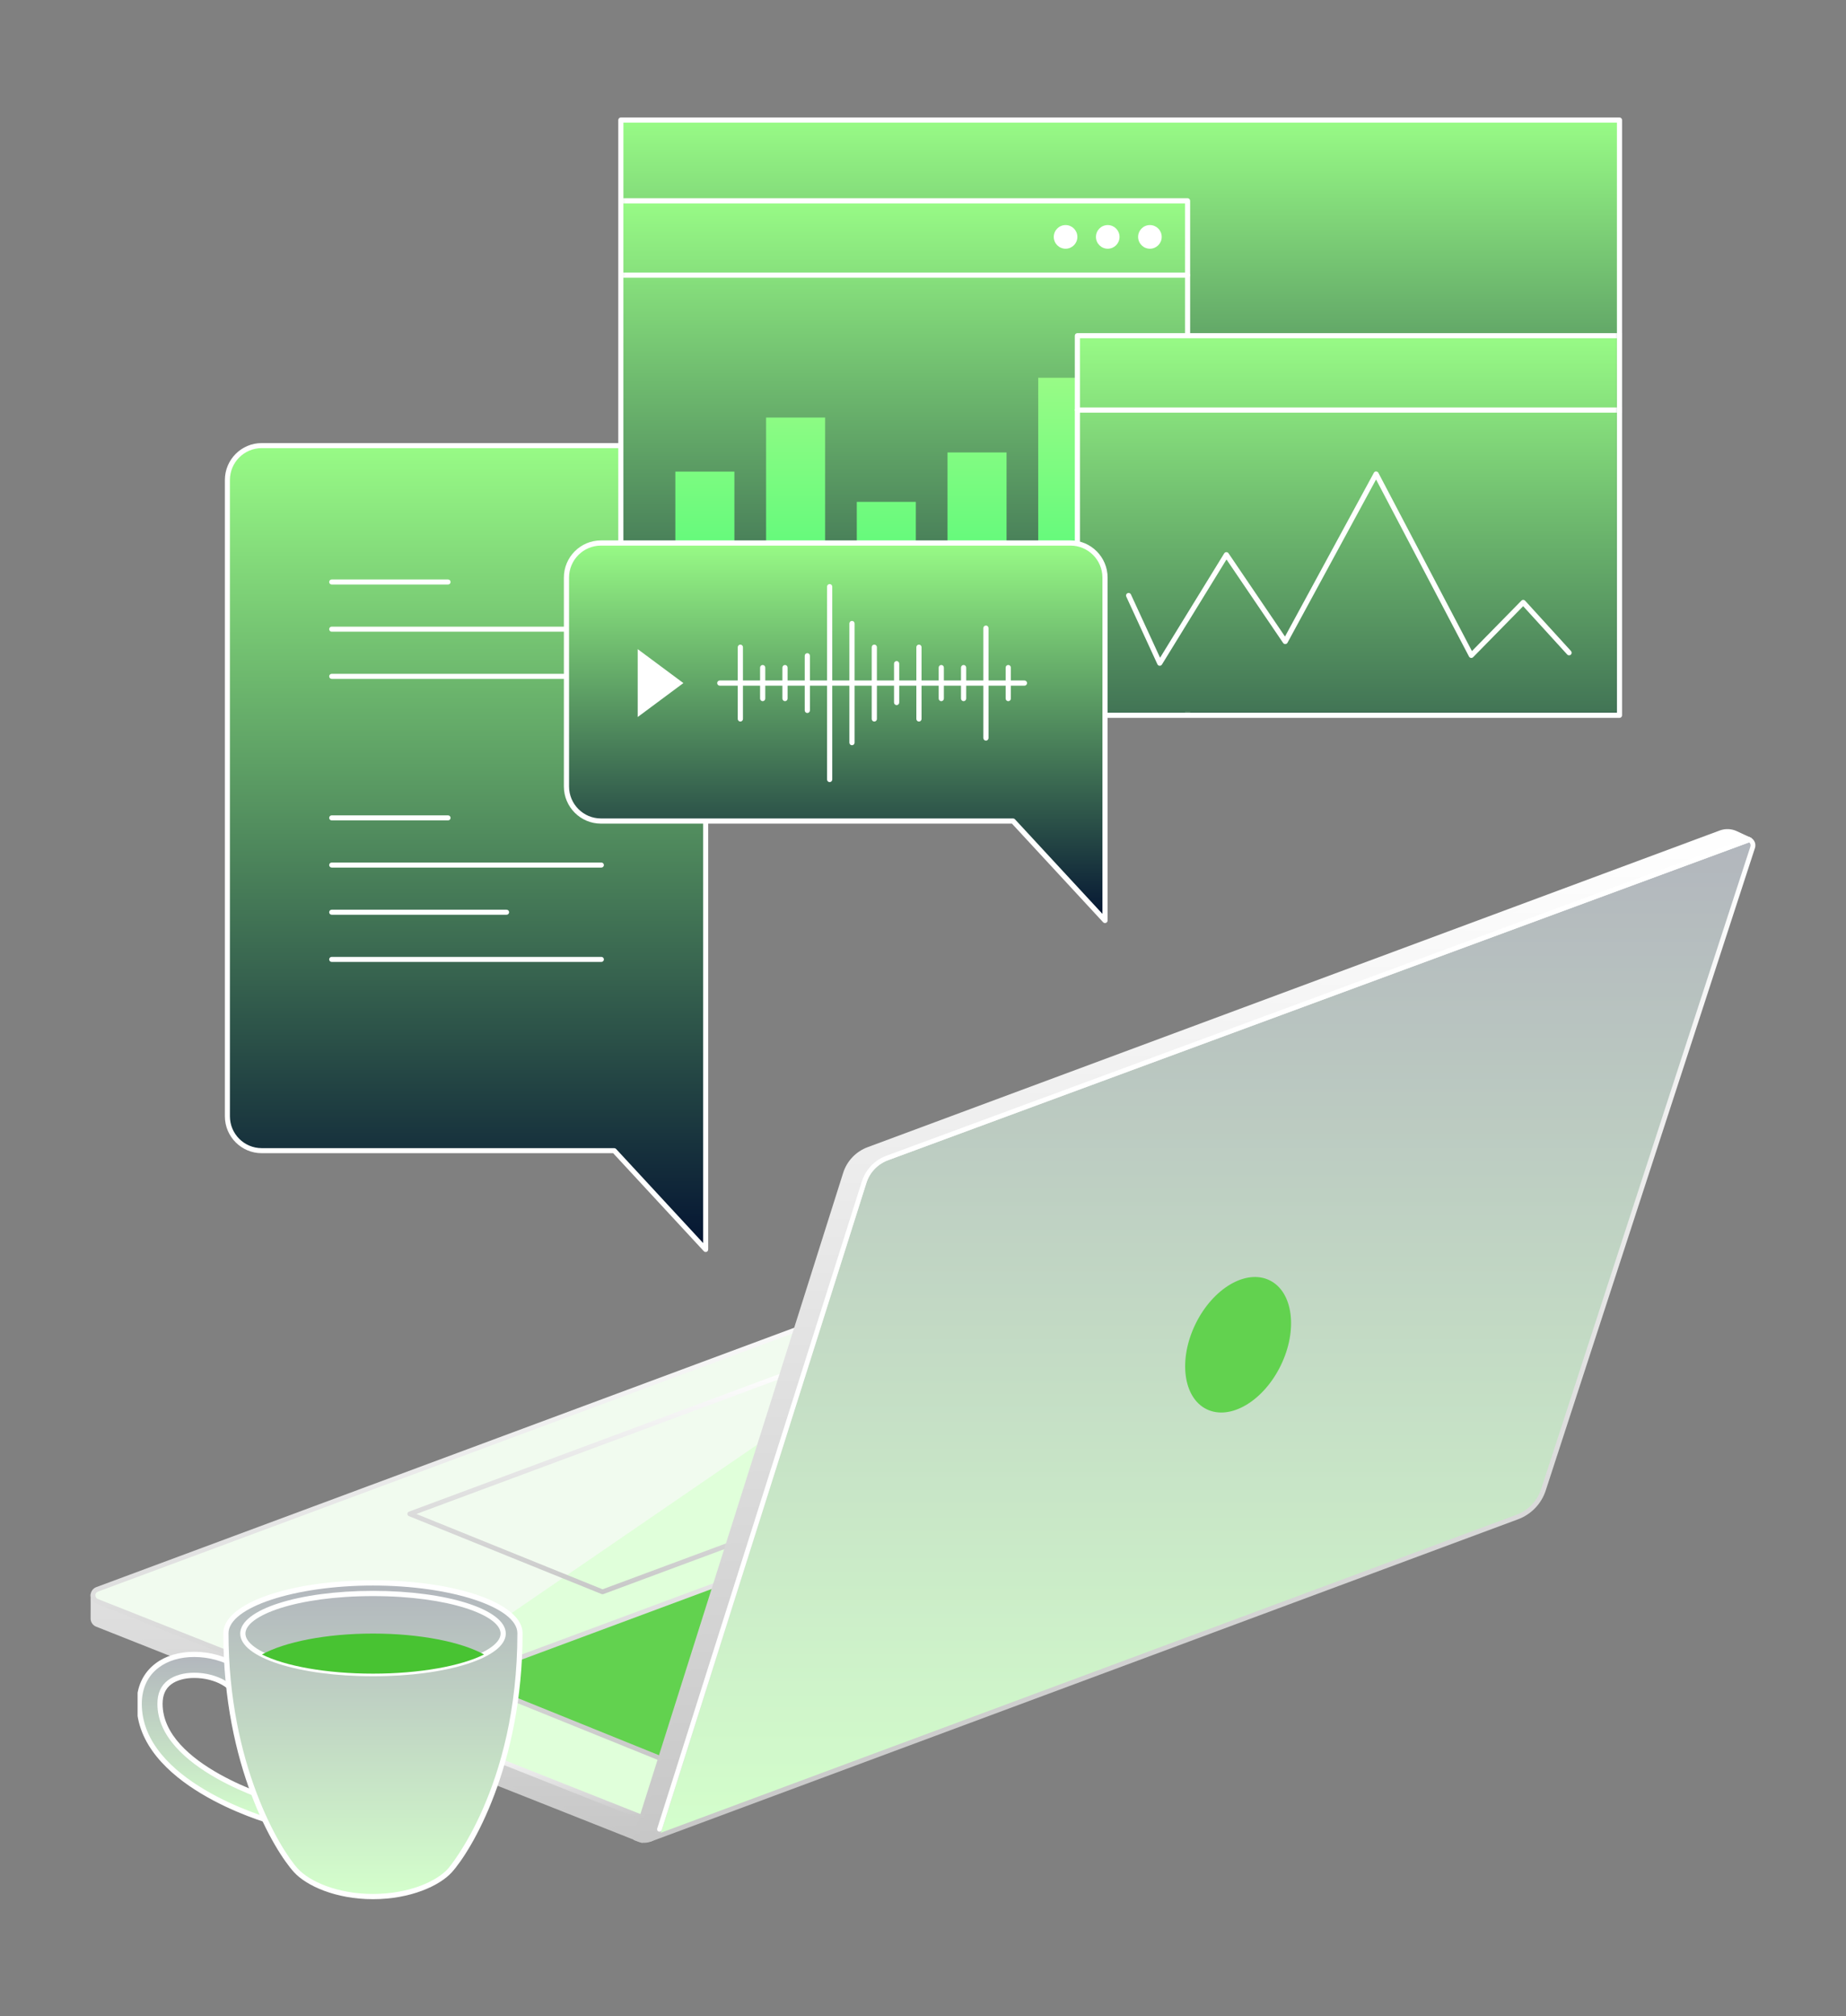
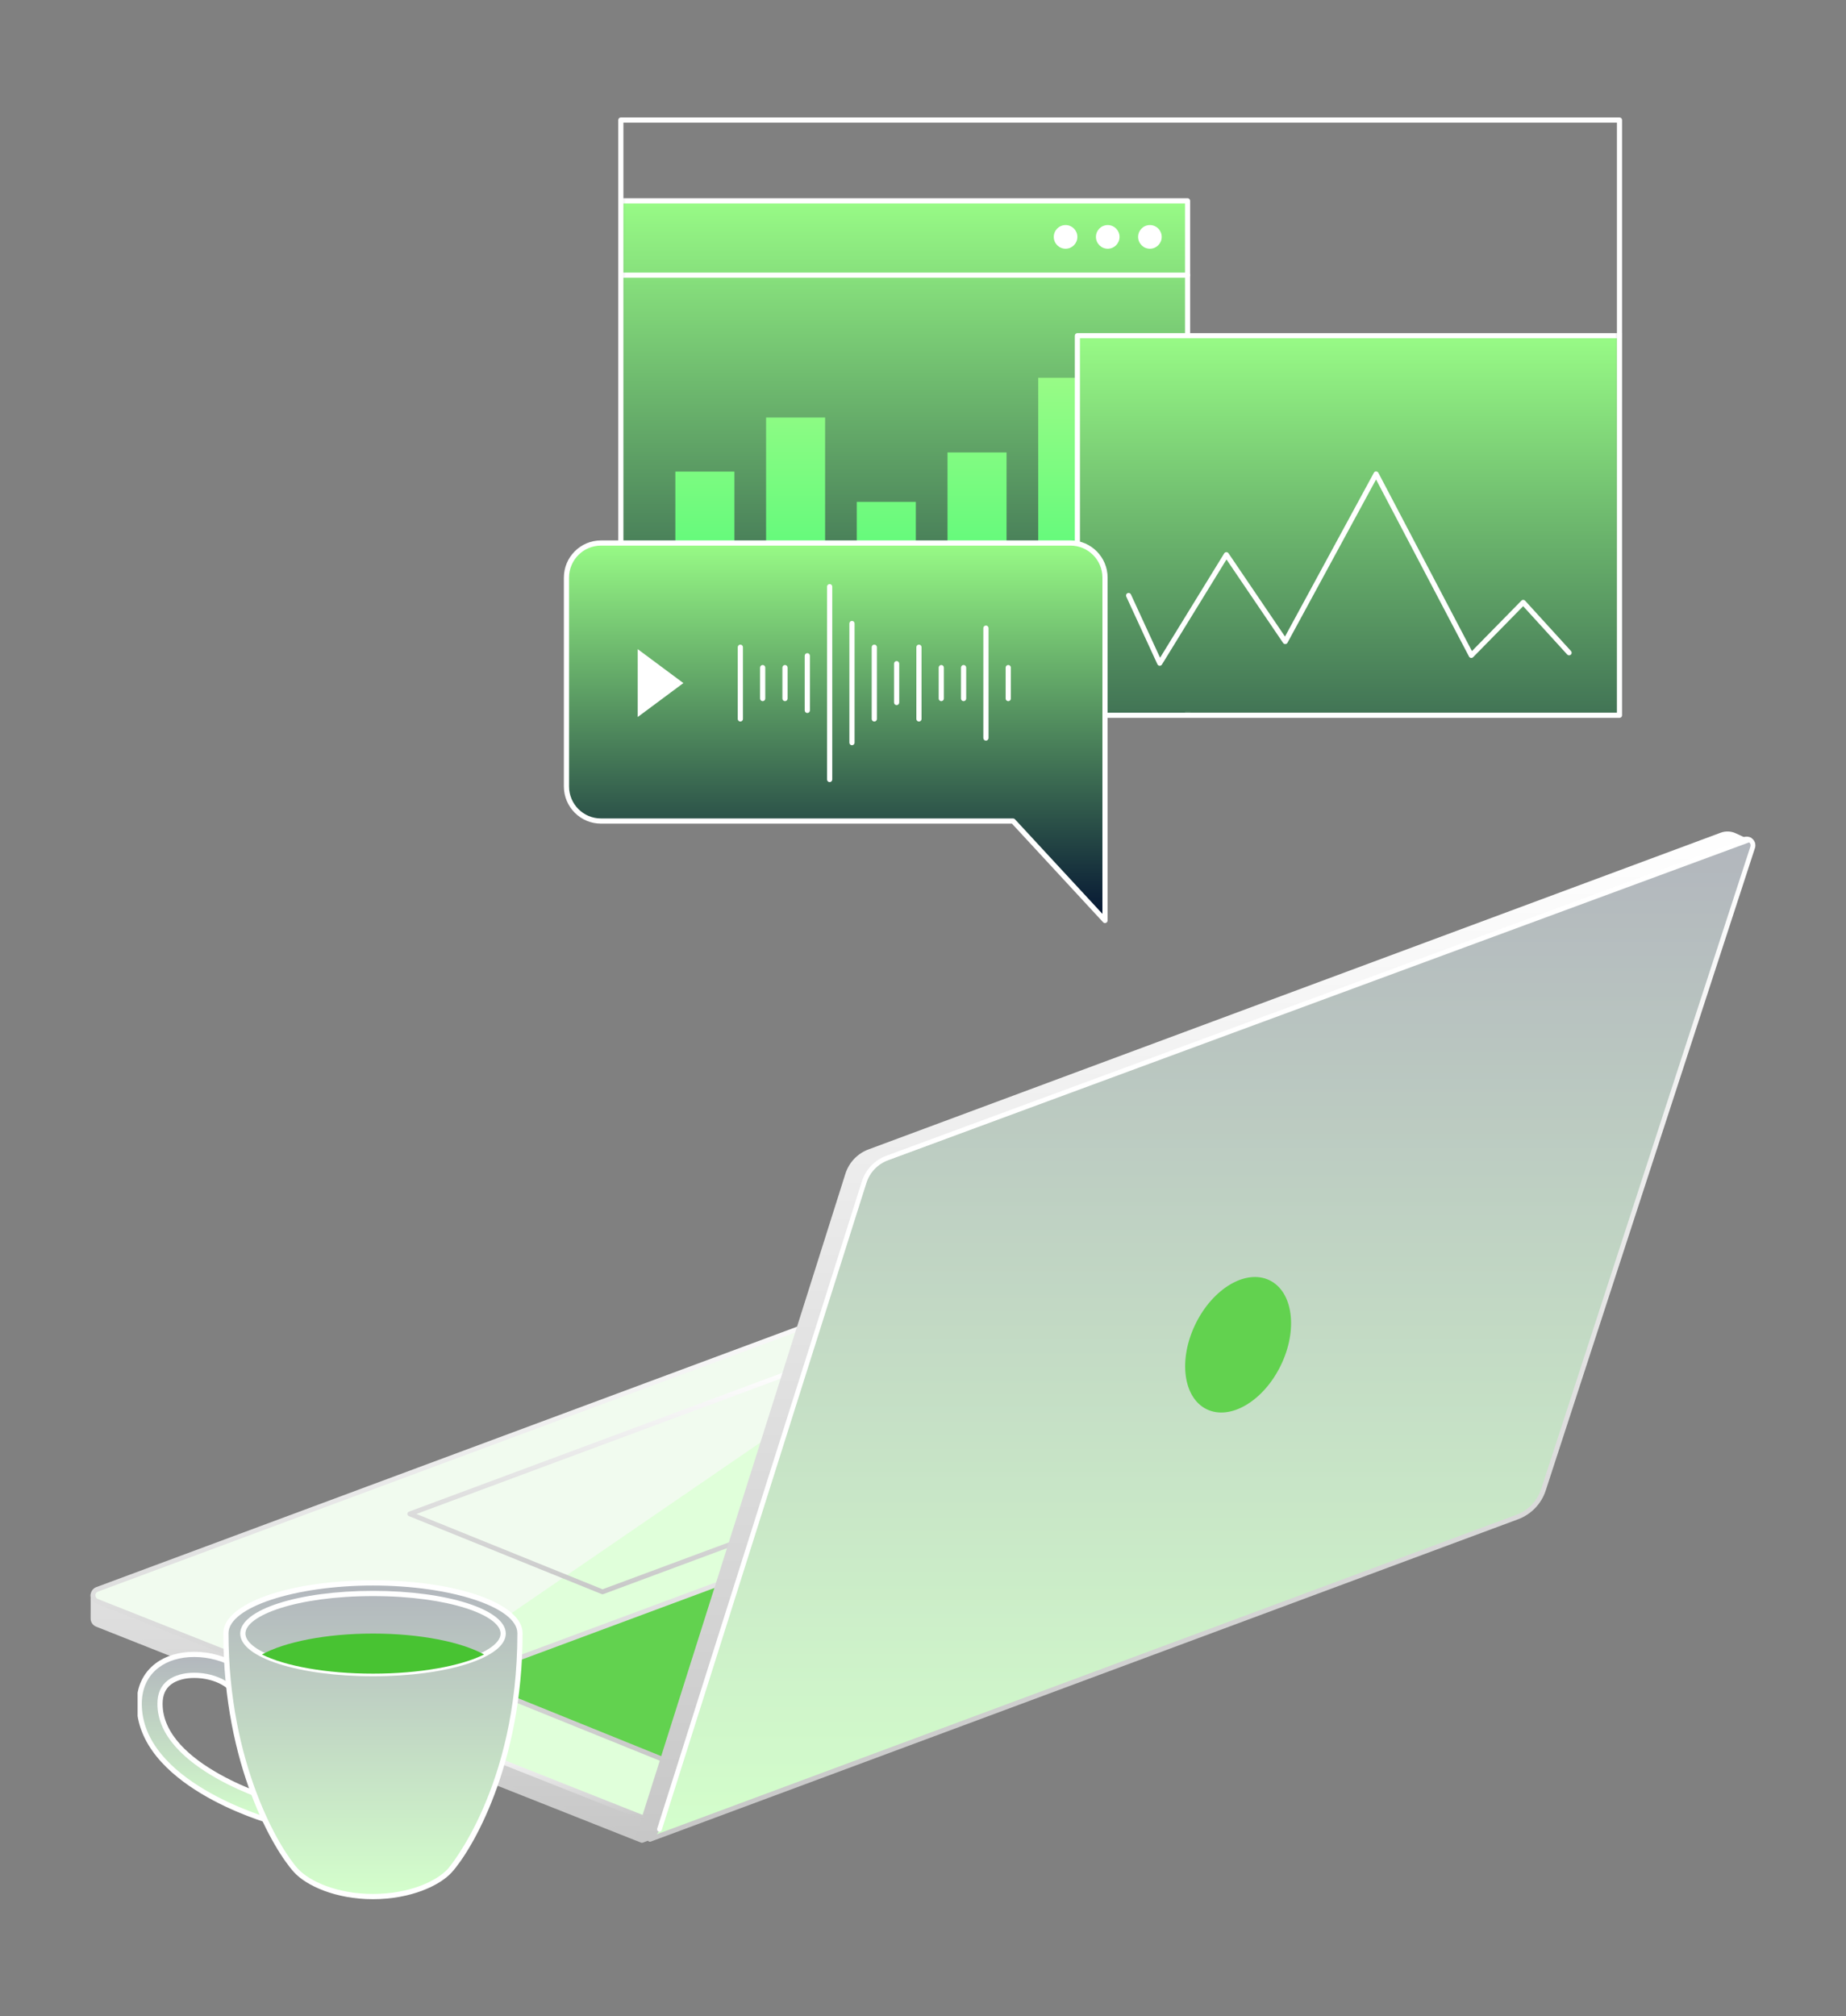
<svg xmlns="http://www.w3.org/2000/svg" width="500" height="546" viewBox="0 0 500 546" fill="none">
  <rect x="0" y="0" width="500" height="546" fill="#808080" stroke="none" />
  <g clip-path="url(#clip0_115_671)">
    <path d="M191.136 311.638V129.996C191.136 124.853 186.976 120.683 181.844 120.683H70.883C65.751 120.683 61.591 124.853 61.591 129.996V302.327C61.591 307.47 65.751 311.639 70.883 311.639H166.37L191.137 338.407L191.136 311.638Z" fill="url(#paint0_linear_115_671)" />
    <path d="M191.136 339.091C191.042 339.091 190.95 339.072 190.864 339.034C190.777 338.996 190.7 338.941 190.636 338.872L166.073 312.322H70.883C65.384 312.322 60.909 307.838 60.909 302.326V129.996C60.909 124.484 65.384 120 70.883 120H181.845C187.345 120 191.819 124.484 191.819 129.996V338.407C191.819 338.497 191.802 338.586 191.767 338.669C191.733 338.752 191.683 338.828 191.619 338.891C191.556 338.955 191.48 339.005 191.398 339.039C191.315 339.073 191.226 339.091 191.136 339.091ZM70.883 121.367C66.136 121.367 62.273 125.237 62.273 129.996V302.327C62.273 307.085 66.136 310.956 70.883 310.956H166.371C166.465 310.956 166.558 310.975 166.644 311.013C166.73 311.051 166.807 311.106 166.871 311.175L190.455 336.666V129.996C190.455 125.238 186.593 121.367 181.845 121.367H70.883Z" fill="white" />
    <path d="M162.887 260.523H89.84C89.659 260.523 89.486 260.451 89.358 260.322C89.23 260.194 89.158 260.02 89.158 259.839C89.158 259.658 89.23 259.484 89.358 259.356C89.486 259.228 89.659 259.156 89.84 259.156H162.887C163.068 259.156 163.242 259.228 163.37 259.356C163.498 259.484 163.569 259.658 163.569 259.839C163.569 260.02 163.498 260.194 163.37 260.322C163.242 260.451 163.068 260.523 162.887 260.523ZM137.211 247.746H89.84C89.659 247.746 89.486 247.674 89.358 247.545C89.23 247.417 89.158 247.243 89.158 247.062C89.158 246.881 89.23 246.707 89.358 246.579C89.486 246.451 89.659 246.379 89.84 246.379H137.211C137.392 246.379 137.565 246.451 137.693 246.579C137.821 246.707 137.893 246.881 137.893 247.062C137.893 247.243 137.821 247.417 137.693 247.545C137.565 247.674 137.392 247.746 137.211 247.746ZM162.887 234.968H89.84C89.659 234.968 89.486 234.896 89.358 234.768C89.23 234.64 89.158 234.466 89.158 234.285C89.158 234.104 89.23 233.93 89.358 233.802C89.486 233.674 89.659 233.602 89.84 233.602H162.887C163.068 233.602 163.242 233.674 163.37 233.802C163.498 233.93 163.569 234.104 163.569 234.285C163.569 234.466 163.498 234.64 163.37 234.768C163.242 234.896 163.068 234.968 162.887 234.968ZM121.361 222.191H89.84C89.659 222.191 89.486 222.119 89.358 221.991C89.23 221.863 89.158 221.689 89.158 221.508C89.158 221.327 89.23 221.153 89.358 221.025C89.486 220.896 89.659 220.824 89.84 220.824H121.362C121.451 220.824 121.54 220.842 121.622 220.877C121.705 220.911 121.78 220.961 121.844 221.025C121.907 221.088 121.957 221.164 121.991 221.247C122.025 221.33 122.043 221.419 122.043 221.508C122.043 221.598 122.025 221.687 121.991 221.77C121.957 221.853 121.906 221.928 121.843 221.991C121.78 222.055 121.704 222.105 121.622 222.139C121.539 222.174 121.45 222.191 121.361 222.191ZM162.887 183.86H89.84C89.659 183.86 89.486 183.788 89.358 183.66C89.23 183.532 89.158 183.358 89.158 183.177C89.158 182.995 89.23 182.821 89.358 182.693C89.486 182.565 89.659 182.493 89.84 182.493H162.887C163.068 182.493 163.242 182.565 163.37 182.693C163.498 182.821 163.569 182.995 163.569 183.177C163.569 183.358 163.498 183.532 163.37 183.66C163.242 183.788 163.068 183.86 162.887 183.86ZM162.887 171.083H89.84C89.659 171.083 89.486 171.011 89.358 170.883C89.23 170.755 89.158 170.581 89.158 170.399C89.158 170.218 89.23 170.044 89.358 169.916C89.486 169.788 89.659 169.716 89.84 169.716H162.887C163.068 169.716 163.242 169.788 163.37 169.916C163.498 170.044 163.569 170.218 163.569 170.399C163.569 170.581 163.498 170.755 163.37 170.883C163.242 171.011 163.068 171.083 162.887 171.083ZM121.361 158.306H89.84C89.659 158.306 89.486 158.234 89.358 158.106C89.23 157.977 89.158 157.804 89.158 157.622C89.158 157.441 89.23 157.267 89.358 157.139C89.486 157.011 89.659 156.939 89.84 156.939H121.362C121.451 156.939 121.54 156.957 121.622 156.991C121.705 157.025 121.78 157.076 121.844 157.139C121.907 157.203 121.957 157.278 121.991 157.361C122.025 157.444 122.043 157.533 122.043 157.623C122.043 157.713 122.025 157.801 121.991 157.884C121.957 157.967 121.906 158.042 121.843 158.106C121.78 158.169 121.704 158.22 121.622 158.254C121.539 158.288 121.45 158.306 121.361 158.306Z" fill="white" />
  </g>
  <g clip-path="url(#clip1_115_671)">
    <path d="M258.942 350.289L25.194 431.92C25.194 431.92 25.217 437.641 25.194 438.289C25.171 438.966 25.532 439.655 26.283 439.953L173.864 498.444L413.582 409.362L265.754 350.363C263.57 349.498 261.144 349.472 258.942 350.289Z" fill="url(#paint1_linear_115_671)" />
    <path d="M173.864 499.091C173.782 499.091 173.701 499.075 173.625 499.045L26.044 440.555C25.587 440.377 25.197 440.061 24.929 439.651C24.66 439.241 24.527 438.757 24.548 438.268C24.57 437.639 24.546 431.981 24.546 431.924C24.546 431.789 24.587 431.658 24.665 431.548C24.743 431.438 24.852 431.355 24.98 431.311L258.723 349.682C261.072 348.809 263.662 348.838 265.992 349.763L413.822 408.763C413.942 408.812 414.045 408.896 414.117 409.005C414.189 409.113 414.227 409.24 414.225 409.371C414.224 409.501 414.183 409.627 414.109 409.734C414.034 409.841 413.929 409.922 413.808 409.969L174.09 499.051C174.017 499.078 173.941 499.091 173.864 499.091ZM25.843 432.379C25.848 433.761 25.861 437.762 25.842 438.313C25.829 438.681 26 439.147 26.522 439.353L173.872 497.752L411.783 409.341L265.513 350.964C263.479 350.155 261.218 350.131 259.167 350.896L259.155 350.901L25.843 432.379Z" fill="url(#paint2_linear_115_671)" />
    <path d="M258.942 344.003L26.317 430.449C24.836 431 24.813 433.085 26.283 433.667L173.864 492.157L414.117 402.877L265.754 344.076C263.57 343.211 261.143 343.185 258.942 344.003Z" fill="#F1FBEF" />
    <path d="M173.864 492.804C173.782 492.804 173.701 492.788 173.625 492.758L26.044 434.268C25.597 434.093 25.214 433.786 24.946 433.388C24.678 432.989 24.539 432.519 24.546 432.039C24.549 431.559 24.699 431.092 24.975 430.7C25.251 430.307 25.641 430.008 26.092 429.843L258.717 343.396C261.068 342.522 263.661 342.55 265.993 343.476L414.356 402.276C414.477 402.324 414.581 402.408 414.654 402.517C414.727 402.625 414.765 402.753 414.764 402.884C414.762 403.015 414.721 403.142 414.646 403.249C414.57 403.355 414.464 403.437 414.342 403.483L174.089 492.763C174.017 492.79 173.941 492.804 173.864 492.804ZM259.168 344.609L26.543 431.056C25.898 431.294 25.842 431.88 25.841 432.053C25.839 432.227 25.882 432.813 26.521 433.067L173.871 491.465L412.313 402.858L265.514 344.678C263.481 343.869 261.219 343.844 259.168 344.609Z" fill="url(#paint3_linear_115_671)" />
    <path d="M235.343 370.539L116.635 451.915L130.69 475.047L173.863 492.158L348.627 427.214L235.343 370.539Z" fill="#E0FFDA" />
    <path d="M163.198 431.774C163.115 431.774 163.033 431.757 162.956 431.726L110.75 410.61C110.628 410.562 110.524 410.478 110.452 410.369C110.379 410.261 110.341 410.132 110.343 410.002C110.345 409.871 110.386 409.744 110.462 409.637C110.538 409.531 110.644 409.45 110.767 409.405L215.179 370.605C215.331 370.549 215.498 370.551 215.648 370.612L267.853 391.728C267.975 391.776 268.079 391.86 268.152 391.969C268.224 392.078 268.262 392.206 268.261 392.337C268.259 392.467 268.217 392.594 268.141 392.701C268.065 392.807 267.959 392.888 267.836 392.933L163.424 431.733C163.352 431.76 163.276 431.774 163.198 431.774ZM112.781 410.036L163.209 430.433L265.823 392.302L215.395 371.905L112.781 410.036Z" fill="url(#paint4_linear_115_671)" />
    <path d="M376.001 406.98L184.04 478.314L125.528 454.647L315.905 383.901L376.001 406.98Z" fill="#62D24F" />
    <path d="M184.039 478.962C183.956 478.961 183.874 478.945 183.797 478.914L125.285 455.247C125.164 455.199 125.06 455.115 124.987 455.006C124.914 454.898 124.876 454.77 124.878 454.639C124.88 454.508 124.921 454.381 124.997 454.275C125.073 454.168 125.18 454.087 125.302 454.042L315.68 383.296C315.828 383.242 315.99 383.243 316.138 383.299L376.234 406.376C376.357 406.423 376.462 406.506 376.536 406.615C376.61 406.723 376.65 406.852 376.649 406.983C376.648 407.114 376.608 407.242 376.532 407.35C376.457 407.457 376.351 407.54 376.228 407.585L184.266 478.921C184.194 478.948 184.117 478.961 184.039 478.962ZM127.315 454.673L184.05 477.621L374.171 406.969L315.9 384.593L127.315 454.673Z" fill="url(#paint5_linear_115_671)" />
    <path d="M472.477 227.34L240.262 313.634C238.8 314.177 237.479 315.044 236.399 316.168C235.319 317.293 234.508 318.647 234.025 320.129L176.039 498.163L410.929 410.875C412.602 410.253 414.111 409.263 415.346 407.977C416.581 406.691 417.509 405.143 418.061 403.448L474.721 229.489C475.167 228.117 473.83 226.836 472.477 227.34Z" fill="url(#paint6_linear_115_671)" />
    <path d="M176.039 498.809C175.937 498.809 175.836 498.785 175.745 498.739C175.654 498.693 175.575 498.625 175.515 498.543C175.455 498.46 175.415 498.365 175.399 498.264C175.384 498.163 175.392 498.06 175.424 497.963L233.41 319.928C233.918 318.351 234.779 316.911 235.927 315.716C237.076 314.52 238.481 313.601 240.037 313.028L472.252 226.734C472.669 226.577 473.123 226.541 473.561 226.632C473.998 226.722 474.401 226.935 474.721 227.245C475.045 227.552 475.275 227.945 475.384 228.378C475.492 228.811 475.476 229.265 475.336 229.689L418.677 403.648C418.099 405.438 417.122 407.073 415.819 408.429C414.516 409.786 412.921 410.83 411.155 411.481L176.264 498.769C176.192 498.796 176.116 498.809 176.039 498.809ZM472.703 227.946L240.487 314.24C239.114 314.746 237.875 315.557 236.862 316.611C235.849 317.666 235.089 318.937 234.64 320.328L177.069 497.089L410.703 410.267C412.286 409.684 413.716 408.748 414.884 407.532C416.052 406.316 416.928 404.85 417.446 403.246L474.104 229.289C474.236 228.886 474.131 228.471 473.826 228.178C473.52 227.885 473.1 227.798 472.703 227.946Z" fill="url(#paint7_linear_115_671)" />
    <path d="M466.06 225.523L235.249 311.295C233.773 311.844 232.441 312.722 231.356 313.862C230.27 315.002 229.46 316.374 228.985 317.874L172.075 497.812L172.951 498.151C173.501 498.364 174.089 498.463 174.678 498.44C175.268 498.417 175.846 498.274 176.378 498.019C176.91 497.764 177.384 497.403 177.771 496.958C178.157 496.513 178.448 495.994 178.626 495.432L234.049 320.193C234.523 318.693 235.334 317.321 236.42 316.181C237.505 315.041 238.836 314.163 240.313 313.615L473.856 227.414L470.122 225.681C469.489 225.388 468.804 225.223 468.107 225.196C467.41 225.169 466.714 225.28 466.06 225.523Z" fill="url(#paint8_linear_115_671)" />
-     <path d="M174.515 499.093C173.9 499.093 173.29 498.977 172.717 498.753L171.841 498.413C171.688 498.354 171.563 498.238 171.491 498.09C171.42 497.942 171.408 497.773 171.458 497.616L228.368 317.677C228.867 316.081 229.727 314.621 230.881 313.409C232.035 312.197 233.452 311.266 235.023 310.688L465.834 224.916C467.318 224.37 468.958 224.434 470.394 225.095L474.128 226.828C474.243 226.882 474.34 226.969 474.406 227.078C474.473 227.187 474.505 227.313 474.5 227.44C474.495 227.567 474.452 227.69 474.377 227.793C474.303 227.896 474.199 227.975 474.08 228.02L240.536 314.221C239.151 314.731 237.901 315.553 236.883 316.622C235.865 317.691 235.106 318.979 234.666 320.387L179.243 495.626C179.041 496.273 178.707 496.872 178.262 497.384C177.817 497.897 177.271 498.311 176.657 498.602C175.989 498.925 175.257 499.092 174.515 499.093ZM172.875 497.428L173.185 497.549C173.652 497.732 174.151 497.816 174.653 497.797C175.154 497.778 175.646 497.655 176.097 497.437C176.551 497.222 176.955 496.915 177.284 496.537C177.613 496.158 177.859 495.716 178.009 495.237L233.432 319.999C233.931 318.402 234.791 316.942 235.945 315.73C237.099 314.518 238.516 313.587 240.087 313.009L472.173 227.346L469.849 226.268C468.726 225.752 467.445 225.702 466.285 226.129L235.473 311.901C234.087 312.411 232.837 313.233 231.819 314.302C230.801 315.371 230.042 316.659 229.602 318.068L172.875 497.428Z" fill="url(#paint9_linear_115_671)" />
    <path d="M346.9 369.816C351.597 360.168 350.234 349.836 343.855 346.737C337.475 343.639 328.497 348.948 323.8 358.596C319.103 368.244 320.466 378.577 326.845 381.675C333.224 384.773 342.203 379.464 346.9 369.816Z" fill="#62D24F" />
    <path d="M173.863 492.804C173.781 492.804 173.701 492.788 173.625 492.758L123.483 472.886C123.331 472.818 123.21 472.693 123.147 472.539C123.084 472.384 123.084 472.211 123.145 472.056C123.207 471.901 123.326 471.776 123.478 471.706C123.63 471.637 123.803 471.629 123.96 471.683L174.102 491.556C174.242 491.612 174.357 491.714 174.429 491.846C174.502 491.978 174.525 492.131 174.497 492.278C174.469 492.426 174.39 492.559 174.275 492.655C174.159 492.751 174.013 492.803 173.863 492.804Z" fill="url(#paint10_linear_115_671)" />
    <path d="M178.627 496.077C178.525 496.078 178.425 496.054 178.334 496.008C178.243 495.962 178.165 495.896 178.105 495.814C178.045 495.732 178.005 495.637 177.988 495.537C177.972 495.437 177.979 495.334 178.01 495.237L233.433 319.999C233.932 318.402 234.792 316.942 235.946 315.73C237.1 314.518 238.517 313.587 240.088 313.009L473.632 226.808C473.793 226.749 473.971 226.755 474.127 226.827C474.283 226.899 474.404 227.029 474.464 227.19C474.523 227.351 474.517 227.529 474.445 227.684C474.373 227.84 474.243 227.961 474.082 228.021L240.537 314.221C239.152 314.731 237.902 315.553 236.884 316.622C235.866 317.691 235.107 318.979 234.667 320.387L179.244 495.626C179.202 495.757 179.12 495.871 179.009 495.952C178.898 496.034 178.764 496.077 178.627 496.077Z" fill="white" />
  </g>
  <g clip-path="url(#clip2_115_671)">
-     <path d="M438.651 32.516H168.158V193.731H438.651V32.516Z" fill="url(#paint11_linear_115_671)" />
    <mask id="mask0_115_671" style="mask-type:luminance" maskUnits="userSpaceOnUse" x="168" y="32" width="271" height="162">
      <path d="M438.651 32.516H168.158V193.731H438.651V32.516Z" fill="white" />
    </mask>
    <g mask="url(#mask0_115_671)">
      <path d="M321.661 54.389H138.585V229.353H321.661V54.389Z" fill="url(#paint12_linear_115_671)" />
      <path d="M138.585 230.051H321.661C321.845 230.051 322.022 229.977 322.153 229.846C322.283 229.716 322.356 229.538 322.356 229.353V54.389C322.356 54.204 322.283 54.027 322.153 53.896C322.022 53.765 321.845 53.692 321.661 53.692H138.585C138.4 53.692 138.223 53.765 138.093 53.896C137.962 54.027 137.889 54.204 137.889 54.389V229.353C137.889 229.538 137.962 229.716 138.093 229.846C138.223 229.977 138.4 230.051 138.585 230.051ZM320.965 228.655H139.281V55.087H320.965V228.655Z" fill="white" />
      <path d="M138.585 75.228H321.661C321.845 75.228 322.022 75.154 322.153 75.023C322.283 74.892 322.356 74.715 322.356 74.53C322.356 74.345 322.283 74.168 322.153 74.037C322.022 73.906 321.845 73.832 321.661 73.832H138.585C138.4 73.832 138.223 73.906 138.093 74.037C137.962 74.168 137.889 74.345 137.889 74.53C137.889 74.715 137.962 74.892 138.093 75.023C138.223 75.154 138.4 75.228 138.585 75.228Z" fill="white" />
      <path d="M311.46 67.362C309.695 67.362 308.264 65.928 308.264 64.159C308.264 62.389 309.695 60.955 311.46 60.955C313.225 60.955 314.655 62.389 314.655 64.159C314.655 65.928 313.225 67.362 311.46 67.362Z" fill="white" />
      <path d="M300.039 67.362C298.274 67.362 296.843 65.928 296.843 64.159C296.843 62.389 298.274 60.955 300.039 60.955C301.804 60.955 303.234 62.389 303.234 64.159C303.234 65.928 301.804 67.362 300.039 67.362Z" fill="white" />
      <path d="M288.618 67.362C286.853 67.362 285.422 65.928 285.422 64.159C285.422 62.389 286.853 60.955 288.618 60.955C290.383 60.955 291.813 62.389 291.813 64.159C291.813 65.928 290.383 67.362 288.618 67.362Z" fill="white" />
    </g>
    <mask id="mask1_115_671" style="mask-type:luminance" maskUnits="userSpaceOnUse" x="168" y="32" width="271" height="162">
      <path d="M438.651 32.516H168.158V193.731H438.651V32.516Z" fill="white" />
    </mask>
    <g mask="url(#mask1_115_671)">
      <path d="M281.21 163.18H297.2V102.313H281.21V163.18ZM256.639 122.536H272.628V163.18H256.639V122.536ZM232.068 135.919H248.058V163.18H232.068V135.919ZM207.498 113.089H223.487V163.18H207.498V113.089ZM182.926 127.726H198.916V163.18H182.926V127.726Z" fill="url(#paint13_linear_115_671)" />
    </g>
    <mask id="mask2_115_671" style="mask-type:luminance" maskUnits="userSpaceOnUse" x="168" y="32" width="271" height="162">
      <path d="M438.651 32.516H168.158V193.731H438.651V32.516Z" fill="white" />
    </mask>
    <g mask="url(#mask2_115_671)">
      <path d="M474.89 90.921H291.815V265.884H474.89V90.921Z" fill="url(#paint14_linear_115_671)" />
      <path d="M291.814 266.583H474.89C475.075 266.583 475.252 266.51 475.382 266.379C475.513 266.248 475.586 266.07 475.586 265.885V90.921C475.586 90.736 475.513 90.558 475.382 90.427C475.252 90.296 475.075 90.223 474.89 90.223H291.814C291.63 90.223 291.453 90.296 291.322 90.427C291.192 90.558 291.119 90.736 291.119 90.921V265.885C291.119 266.07 291.192 266.248 291.322 266.379C291.453 266.51 291.63 266.583 291.814 266.583ZM474.194 265.188H292.51V91.618H474.194V265.188Z" fill="white" />
-       <path d="M291.814 111.758H474.89C475.075 111.758 475.252 111.685 475.382 111.554C475.513 111.423 475.586 111.245 475.586 111.06C475.586 110.875 475.513 110.698 475.382 110.567C475.252 110.436 475.075 110.363 474.89 110.363H291.814C291.63 110.363 291.453 110.436 291.322 110.567C291.192 110.698 291.119 110.875 291.119 111.06C291.119 111.245 291.192 111.423 291.322 111.554C291.453 111.685 291.63 111.758 291.814 111.758Z" fill="white" />
    </g>
    <mask id="mask3_115_671" style="mask-type:luminance" maskUnits="userSpaceOnUse" x="168" y="32" width="271" height="162">
      <path d="M438.651 32.516H168.158V193.731H438.651V32.516Z" fill="white" />
    </mask>
    <g mask="url(#mask3_115_671)">
      <path d="M314.125 180.311C314.244 180.311 314.361 180.28 314.464 180.223C314.568 180.165 314.655 180.081 314.717 179.98L332.203 151.521L347.538 174.131C347.605 174.23 347.697 174.31 347.804 174.363C347.91 174.417 348.029 174.442 348.148 174.436C348.267 174.43 348.383 174.393 348.484 174.329C348.585 174.266 348.668 174.177 348.725 174.072L372.716 129.861L397.895 177.824C397.946 177.921 398.019 178.005 398.108 178.068C398.198 178.132 398.301 178.173 398.409 178.189C398.517 178.205 398.628 178.195 398.731 178.161C398.835 178.126 398.929 178.067 399.006 177.989L412.556 164.178L424.485 177.264C424.547 177.332 424.621 177.387 424.704 177.426C424.787 177.465 424.876 177.487 424.968 177.491C425.059 177.495 425.15 177.481 425.236 177.45C425.322 177.419 425.401 177.371 425.469 177.309C425.536 177.247 425.591 177.173 425.63 177.09C425.668 177.007 425.69 176.917 425.695 176.825C425.699 176.734 425.685 176.642 425.654 176.556C425.623 176.47 425.575 176.391 425.513 176.323L413.09 162.693C413.026 162.623 412.949 162.567 412.863 162.528C412.777 162.489 412.684 162.468 412.589 162.466C412.414 162.447 412.214 162.538 412.081 162.675L398.684 176.33L373.344 128.058C373.285 127.946 373.197 127.853 373.09 127.787C372.982 127.722 372.859 127.687 372.733 127.686C372.465 127.645 372.24 127.823 372.117 128.05L348.049 172.401L332.75 149.846C332.684 149.751 332.595 149.673 332.492 149.62C332.389 149.567 332.275 149.54 332.159 149.541C331.923 149.546 331.706 149.671 331.582 149.872L314.213 178.141L306.318 160.991C306.241 160.823 306.1 160.693 305.927 160.629C305.754 160.565 305.562 160.572 305.395 160.65C305.227 160.728 305.097 160.869 305.033 161.042C304.97 161.216 304.977 161.408 305.055 161.576L313.493 179.906C313.546 180.021 313.629 180.119 313.733 180.19C313.837 180.262 313.958 180.303 314.084 180.311H314.125Z" fill="white" />
    </g>
    <path d="M168.159 194.428H438.651C438.835 194.428 439.012 194.355 439.143 194.224C439.273 194.093 439.347 193.916 439.347 193.731V32.516C439.347 32.13 439.036 31.818 438.651 31.818H168.158C167.974 31.818 167.797 31.892 167.666 32.023C167.536 32.153 167.463 32.331 167.463 32.516V193.732C167.463 193.823 167.481 193.914 167.516 193.998C167.551 194.083 167.602 194.16 167.667 194.225C167.732 194.289 167.808 194.341 167.893 194.376C167.977 194.411 168.068 194.428 168.159 194.428ZM437.955 193.033H168.854V33.214H437.955V193.033Z" fill="white" />
  </g>
  <g clip-path="url(#clip3_115_671)">
    <path d="M299.3 222.365V156.435C299.3 151.261 295.117 147.066 289.957 147.066H162.772C157.612 147.066 153.429 151.261 153.429 156.435V212.996C153.429 218.171 157.612 222.365 162.772 222.365H274.397L299.301 249.297L299.3 222.365Z" fill="url(#paint15_linear_115_671)" />
    <path d="M299.3 250C299.204 250 299.109 249.98 299.02 249.941C298.932 249.903 298.852 249.846 298.787 249.775L274.091 223.068H162.771C157.233 223.068 152.728 218.55 152.728 212.996V156.435C152.728 150.881 157.233 146.364 162.771 146.364H289.956C295.495 146.364 300 150.881 300 156.435V222.365V249.297C300 249.484 299.927 249.662 299.795 249.794C299.664 249.926 299.486 250 299.3 250ZM162.771 147.769C158.005 147.769 154.129 151.656 154.129 156.435V212.996C154.129 217.776 158.005 221.663 162.771 221.663H274.396C274.493 221.663 274.588 221.683 274.677 221.721C274.765 221.76 274.845 221.817 274.91 221.888L298.6 247.506V156.435C298.6 151.656 294.723 147.769 289.957 147.769H162.771Z" fill="white" />
  </g>
  <g clip-path="url(#clip4_115_671)">
    <path d="M74.424 493.546C75.104 493.546 75.762 493.298 76.275 492.847C76.789 492.397 77.122 491.774 77.215 491.095C77.308 490.416 77.153 489.726 76.779 489.153C76.406 488.579 75.839 488.162 75.183 487.977C74.868 487.887 43.611 478.842 43.611 461.635C43.611 459.028 44.459 457.122 46.204 455.804C47.812 454.59 50.183 453.921 52.876 453.921C58.651 453.921 64.111 456.939 64.111 460.132C64.111 460.884 64.408 461.606 64.936 462.138C65.464 462.67 66.181 462.969 66.928 462.969C67.675 462.969 68.392 462.67 68.92 462.138C69.448 461.606 69.745 460.884 69.745 460.132C69.745 452.79 60.988 448.247 52.876 448.247C48.915 448.247 45.44 449.291 42.824 451.264C39.654 453.658 37.977 457.244 37.977 461.635C37.977 483.131 72.206 493.03 73.662 493.441C73.91 493.511 74.166 493.546 74.424 493.546Z" fill="url(#paint16_linear_115_671)" />
    <path d="M74.151 494.073C74.918 494.071 75.664 493.817 76.275 493.35C76.887 492.883 77.33 492.228 77.539 491.484C77.79 490.579 77.674 489.61 77.217 488.791C76.76 487.971 75.999 487.367 75.101 487.111C74.79 487.024 44.043 478.113 44.043 461.451C44.043 459.084 44.799 457.362 46.354 456.187C47.841 455.065 50.06 454.446 52.603 454.446C58.437 454.446 63.134 457.456 63.134 459.948C63.134 461.904 64.713 463.494 66.655 463.494C68.597 463.494 70.177 461.905 70.177 459.949C70.177 452.17 61.055 447.355 52.603 447.355C48.49 447.355 44.868 448.447 42.129 450.513C38.774 453.048 37 456.829 37 461.452C37 483.475 71.722 493.524 73.2 493.941C73.51 494.029 73.83 494.073 74.151 494.073ZM52.603 453.029C49.758 453.029 47.239 453.748 45.509 455.054C43.574 456.515 42.634 458.607 42.634 461.452C42.634 479.175 74.399 488.386 74.72 488.477C75.259 488.63 75.716 488.993 75.99 489.485C76.264 489.977 76.334 490.558 76.183 491.101C75.876 492.203 74.683 492.889 73.581 492.576C72.144 492.17 38.408 482.412 38.408 461.452C38.408 457.294 39.987 453.905 42.974 451.648C45.467 449.767 48.796 448.772 52.603 448.772C60.378 448.772 68.768 453.046 68.768 459.948C68.752 460.502 68.522 461.027 68.128 461.412C67.734 461.798 67.206 462.014 66.656 462.014C66.106 462.014 65.578 461.799 65.183 461.413C64.789 461.028 64.559 460.503 64.543 459.949C64.543 456.327 58.852 453.029 52.603 453.029Z" fill="white" />
    <path d="M61.462 442.509C61.462 434.988 79.293 428.891 101.288 428.891C123.282 428.891 141.113 434.988 141.114 442.509C141.114 479.002 126.644 501.817 122.105 506.807C118.918 510.311 111.253 513.837 101.289 513.837C91.324 513.837 83.681 510.291 80.473 506.807C75.874 501.817 61.462 479.002 61.462 442.509Z" fill="url(#paint17_linear_115_671)" />
    <path d="M101.016 514.364C111.193 514.364 119.065 510.717 122.352 507.104C127.69 501.234 141.546 478.155 141.546 442.327C141.545 434.293 123.742 428 101.016 428C78.289 428 60.485 434.293 60.485 442.327C60.485 478.375 74.343 501.312 79.683 507.108C83.011 510.719 90.898 514.364 101.016 514.364ZM101.016 429.418C122.221 429.418 140.136 435.33 140.137 442.327C140.137 484.277 121.501 505.94 121.313 506.146C118.235 509.53 110.764 512.945 101.016 512.945C91.323 512.945 83.836 509.528 80.716 506.142C75.832 500.843 61.895 477.742 61.894 442.328H61.19L61.894 442.327C61.894 435.33 79.809 429.418 101.016 429.418Z" fill="white" />
    <path d="M101.032 453.988C121.198 453.988 136.995 448.908 136.995 442.424C136.995 435.939 121.198 430.859 101.032 430.859C80.866 430.859 65.068 435.938 65.068 442.424C65.068 448.908 80.866 453.988 101.032 453.988ZM101.032 432.278C121.702 432.278 135.587 437.524 135.587 442.424C135.587 447.323 121.702 452.57 101.032 452.57C80.362 452.57 66.477 447.323 66.477 442.424C66.477 437.523 80.361 432.278 101.032 432.278Z" fill="white" />
    <path d="M131.116 448.086C124.918 451.2 113.764 453.279 101.033 453.279C88.301 453.279 77.147 451.2 70.949 448.086C77.147 444.69 88.301 442.424 101.033 442.424C113.764 442.424 124.918 444.689 131.116 448.086Z" fill="#48C332" />
  </g>
  <g clip-path="url(#clip5_115_671)">
    <path d="M200.528 195.422C200.341 195.422 200.162 195.348 200.03 195.216C199.898 195.083 199.824 194.904 199.824 194.717V175.284C199.824 175.097 199.898 174.917 200.03 174.785C200.162 174.653 200.341 174.578 200.528 174.578C200.714 174.578 200.893 174.653 201.026 174.785C201.158 174.917 201.232 175.097 201.232 175.284V194.717C201.232 194.904 201.158 195.083 201.026 195.216C200.893 195.348 200.714 195.422 200.528 195.422ZM206.576 189.897C206.389 189.897 206.21 189.823 206.078 189.691C205.946 189.558 205.872 189.379 205.872 189.192V180.808C205.872 180.621 205.946 180.442 206.078 180.309C206.21 180.177 206.389 180.103 206.576 180.103C206.762 180.103 206.941 180.177 207.073 180.309C207.205 180.442 207.279 180.621 207.279 180.808V189.192C207.279 189.379 207.205 189.558 207.073 189.691C206.941 189.823 206.762 189.897 206.576 189.897ZM212.622 189.897C212.436 189.897 212.257 189.823 212.125 189.691C211.993 189.558 211.918 189.379 211.918 189.192V180.808C211.918 180.621 211.993 180.442 212.125 180.309C212.257 180.177 212.436 180.103 212.622 180.103C212.809 180.103 212.988 180.177 213.12 180.309C213.252 180.442 213.326 180.621 213.326 180.808V189.192C213.326 189.379 213.252 189.558 213.12 189.691C212.988 189.823 212.809 189.897 212.622 189.897ZM218.668 193.105C218.482 193.105 218.302 193.03 218.17 192.898C218.038 192.766 217.964 192.586 217.964 192.399V177.601C217.964 177.414 218.038 177.234 218.17 177.102C218.302 176.97 218.482 176.895 218.668 176.895C218.855 176.895 219.034 176.97 219.166 177.102C219.298 177.234 219.372 177.414 219.372 177.601V192.4C219.372 192.587 219.298 192.766 219.166 192.898C219.034 193.031 218.855 193.105 218.668 193.105ZM224.715 211.819C224.528 211.819 224.349 211.745 224.217 211.612C224.085 211.48 224.011 211.301 224.011 211.114V158.887C224.011 158.7 224.085 158.521 224.217 158.388C224.349 158.256 224.528 158.182 224.715 158.182C224.902 158.182 225.081 158.256 225.213 158.388C225.345 158.521 225.419 158.7 225.419 158.887V211.113C225.419 211.205 225.401 211.297 225.366 211.383C225.33 211.469 225.279 211.547 225.213 211.612C225.148 211.678 225.07 211.73 224.985 211.765C224.899 211.801 224.808 211.819 224.715 211.819ZM230.763 201.838C230.576 201.838 230.397 201.764 230.265 201.632C230.133 201.499 230.059 201.32 230.059 201.133V168.867C230.059 168.68 230.133 168.501 230.265 168.368C230.397 168.236 230.576 168.162 230.763 168.162C230.95 168.162 231.129 168.236 231.261 168.368C231.393 168.501 231.467 168.68 231.467 168.867V201.132C231.467 201.225 231.449 201.316 231.414 201.402C231.378 201.488 231.326 201.566 231.261 201.631C231.196 201.697 231.118 201.749 231.032 201.784C230.947 201.82 230.855 201.838 230.763 201.838ZM236.81 195.422C236.623 195.422 236.444 195.348 236.312 195.216C236.18 195.083 236.106 194.904 236.106 194.717V175.284C236.106 175.097 236.18 174.917 236.312 174.785C236.444 174.653 236.623 174.578 236.81 174.578C236.996 174.578 237.175 174.653 237.307 174.785C237.44 174.917 237.514 175.097 237.514 175.284V194.717C237.514 194.904 237.44 195.083 237.307 195.216C237.175 195.348 236.996 195.422 236.81 195.422ZM242.856 190.967C242.669 190.967 242.49 190.892 242.358 190.76C242.226 190.628 242.152 190.448 242.152 190.261V179.74C242.152 179.552 242.226 179.373 242.358 179.241C242.49 179.108 242.669 179.034 242.856 179.034C243.042 179.034 243.221 179.108 243.353 179.241C243.485 179.373 243.56 179.552 243.56 179.74V190.262C243.559 190.449 243.485 190.628 243.353 190.76C243.221 190.893 243.042 190.967 242.856 190.967ZM248.903 195.422C248.717 195.422 248.538 195.348 248.406 195.216C248.274 195.083 248.199 194.904 248.199 194.717V175.284C248.199 175.097 248.274 174.917 248.406 174.785C248.538 174.653 248.717 174.578 248.903 174.578C249.09 174.578 249.269 174.653 249.401 174.785C249.533 174.917 249.607 175.097 249.607 175.284V194.717C249.607 194.904 249.533 195.083 249.401 195.216C249.269 195.348 249.09 195.422 248.903 195.422ZM254.95 189.897C254.764 189.897 254.584 189.823 254.452 189.691C254.32 189.558 254.246 189.379 254.246 189.192V180.807C254.246 180.62 254.32 180.441 254.452 180.308C254.584 180.176 254.764 180.102 254.95 180.102C255.137 180.102 255.316 180.176 255.448 180.308C255.58 180.441 255.654 180.62 255.654 180.807V189.192C255.654 189.379 255.58 189.558 255.448 189.691C255.316 189.823 255.137 189.897 254.95 189.897ZM260.997 189.897C260.81 189.897 260.631 189.823 260.499 189.691C260.367 189.558 260.293 189.379 260.293 189.192V180.807C260.293 180.62 260.367 180.441 260.499 180.308C260.631 180.176 260.81 180.102 260.997 180.102C261.184 180.102 261.363 180.176 261.495 180.308C261.627 180.441 261.701 180.62 261.701 180.807V189.192C261.701 189.379 261.627 189.558 261.495 189.691C261.363 189.823 261.184 189.897 260.997 189.897ZM267.044 200.59C266.857 200.59 266.678 200.516 266.546 200.383C266.414 200.251 266.34 200.072 266.34 199.885V170.115C266.34 169.928 266.414 169.749 266.546 169.616C266.678 169.484 266.857 169.41 267.044 169.41C267.231 169.41 267.41 169.484 267.542 169.616C267.674 169.749 267.748 169.928 267.748 170.115V199.885C267.748 200.072 267.674 200.251 267.542 200.383C267.41 200.516 267.231 200.59 267.044 200.59ZM273.091 189.897C272.904 189.897 272.725 189.823 272.593 189.691C272.461 189.558 272.387 189.379 272.387 189.192V180.807C272.387 180.62 272.461 180.441 272.593 180.308C272.725 180.176 272.904 180.102 273.091 180.102C273.277 180.102 273.456 180.176 273.589 180.308C273.721 180.441 273.795 180.62 273.795 180.807V189.192C273.795 189.379 273.721 189.558 273.589 189.691C273.456 189.823 273.277 189.897 273.091 189.897Z" fill="white" />
-     <path d="M277.478 185.706H194.955C194.768 185.706 194.589 185.632 194.457 185.499C194.325 185.367 194.251 185.187 194.251 185C194.251 184.813 194.325 184.634 194.457 184.502C194.589 184.369 194.768 184.295 194.955 184.295H277.478C277.665 184.295 277.844 184.369 277.976 184.502C278.108 184.634 278.182 184.813 278.182 185C278.182 185.187 278.108 185.367 277.976 185.499C277.844 185.632 277.665 185.706 277.478 185.706Z" fill="white" />
    <path d="M185.097 185L172.728 175.808V194.192L185.097 185Z" fill="white" />
  </g>
  <defs>
    <linearGradient id="paint0_linear_115_671" x1="126.364" y1="120.683" x2="126.364" y2="338.407" gradientUnits="userSpaceOnUse">
      <stop stop-color="#98FB86" />
      <stop offset="1" stop-color="#041432" />
    </linearGradient>
    <linearGradient id="paint1_linear_115_671" x1="219.388" y1="349.695" x2="219.388" y2="498.444" gradientUnits="userSpaceOnUse">
      <stop stop-color="white" />
      <stop offset="1" stop-color="#C7C7C7" />
    </linearGradient>
    <linearGradient id="paint2_linear_115_671" x1="219.386" y1="349.048" x2="219.386" y2="499.091" gradientUnits="userSpaceOnUse">
      <stop stop-color="white" />
      <stop offset="1" stop-color="#C7C7C7" />
    </linearGradient>
    <linearGradient id="paint3_linear_115_671" x1="219.655" y1="342.76" x2="219.655" y2="492.804" gradientUnits="userSpaceOnUse">
      <stop stop-color="white" />
      <stop offset="1" stop-color="#C7C7C7" />
    </linearGradient>
    <linearGradient id="paint4_linear_115_671" x1="189.302" y1="370.565" x2="189.302" y2="431.774" gradientUnits="userSpaceOnUse">
      <stop stop-color="white" />
      <stop offset="1" stop-color="#C7C7C7" />
    </linearGradient>
    <linearGradient id="paint5_linear_115_671" x1="250.764" y1="383.256" x2="250.764" y2="478.962" gradientUnits="userSpaceOnUse">
      <stop stop-color="white" />
      <stop offset="1" stop-color="#C7C7C7" />
    </linearGradient>
    <linearGradient id="paint6_linear_115_671" x1="325.424" y1="227.228" x2="325.424" y2="498.163" gradientUnits="userSpaceOnUse">
      <stop stop-color="#B2B6BD" />
      <stop offset="1" stop-color="#D4FFCC" />
    </linearGradient>
    <linearGradient id="paint7_linear_115_671" x1="325.423" y1="226.583" x2="325.423" y2="498.809" gradientUnits="userSpaceOnUse">
      <stop stop-color="white" />
      <stop offset="1" stop-color="#C7C7C7" />
    </linearGradient>
    <linearGradient id="paint8_linear_115_671" x1="322.965" y1="225.192" x2="322.965" y2="498.443" gradientUnits="userSpaceOnUse">
      <stop stop-color="white" />
      <stop offset="1" stop-color="#C7C7C7" />
    </linearGradient>
    <linearGradient id="paint9_linear_115_671" x1="322.964" y1="224.548" x2="322.964" y2="499.093" gradientUnits="userSpaceOnUse">
      <stop stop-color="white" />
      <stop offset="1" stop-color="#C7C7C7" />
    </linearGradient>
    <linearGradient id="paint10_linear_115_671" x1="148.804" y1="471.647" x2="148.804" y2="492.804" gradientUnits="userSpaceOnUse">
      <stop stop-color="white" />
      <stop offset="1" stop-color="#C7C7C7" />
    </linearGradient>
    <linearGradient id="paint11_linear_115_671" x1="303.405" y1="32.516" x2="303.405" y2="193.731" gradientUnits="userSpaceOnUse">
      <stop stop-color="#98FB86" />
      <stop offset="1" stop-color="#041432" />
    </linearGradient>
    <linearGradient id="paint12_linear_115_671" x1="230.123" y1="54.389" x2="230.123" y2="229.353" gradientUnits="userSpaceOnUse">
      <stop stop-color="#98FB86" />
      <stop offset="1" stop-color="#041432" />
    </linearGradient>
    <linearGradient id="paint13_linear_115_671" x1="240.063" y1="102.313" x2="240" y2="230.5" gradientUnits="userSpaceOnUse">
      <stop stop-color="#98FB86" />
      <stop offset="1" stop-color="#08F969" />
    </linearGradient>
    <linearGradient id="paint14_linear_115_671" x1="383.352" y1="90.921" x2="383.352" y2="265.884" gradientUnits="userSpaceOnUse">
      <stop stop-color="#98FB86" />
      <stop offset="1" stop-color="#041432" />
    </linearGradient>
    <linearGradient id="paint15_linear_115_671" x1="226.365" y1="147.066" x2="226.365" y2="249.297" gradientUnits="userSpaceOnUse">
      <stop stop-color="#98FB86" />
      <stop offset="1" stop-color="#041432" />
    </linearGradient>
    <linearGradient id="paint16_linear_115_671" x1="57.609" y1="448.247" x2="57.609" y2="493.546" gradientUnits="userSpaceOnUse">
      <stop stop-color="#B2B6BD" />
      <stop offset="1" stop-color="#D4FFCC" />
    </linearGradient>
    <linearGradient id="paint17_linear_115_671" x1="101.288" y1="428.891" x2="101.288" y2="513.837" gradientUnits="userSpaceOnUse">
      <stop stop-color="#B2B6BD" />
      <stop offset="1" stop-color="#D4FFCC" />
    </linearGradient>
    <clipPath id="clip0_115_671">
-       <rect width="130.909" height="219.091" fill="white" transform="translate(60.909 120)" />
-     </clipPath>
+       </clipPath>
    <clipPath id="clip1_115_671">
      <rect width="450.909" height="274.545" fill="white" transform="translate(24.546 224.545)" />
    </clipPath>
    <clipPath id="clip2_115_671">
      <rect width="283.636" height="170" fill="white" transform="matrix(-1 0 0 1 444.545 31.818)" />
    </clipPath>
    <clipPath id="clip3_115_671">
      <rect width="147.273" height="103.636" fill="white" transform="translate(152.728 146.364)" />
    </clipPath>
    <clipPath id="clip4_115_671">
      <rect width="104.545" height="86.364" fill="white" transform="matrix(-1 0 0 1 141.818 428.182)" />
    </clipPath>
    <clipPath id="clip5_115_671">
      <rect width="105.455" height="53.636" fill="white" transform="translate(172.728 158.182)" />
    </clipPath>
  </defs>
</svg>